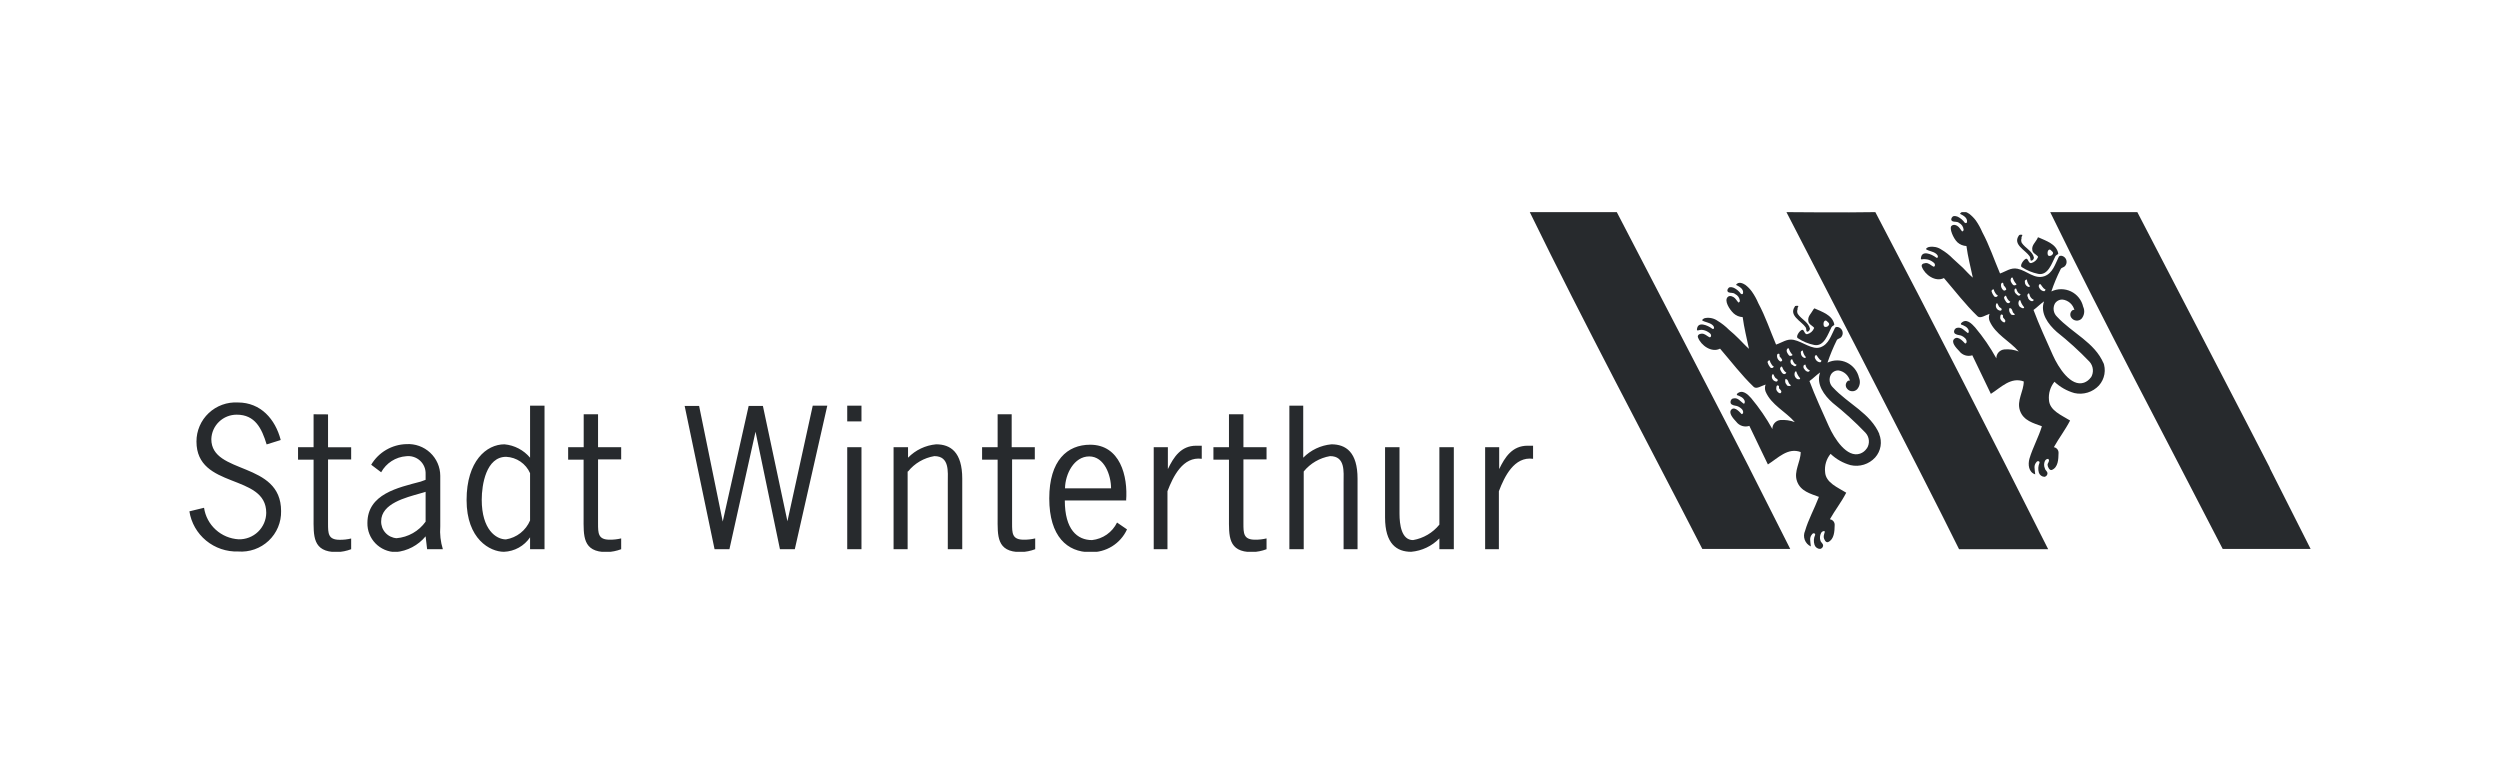
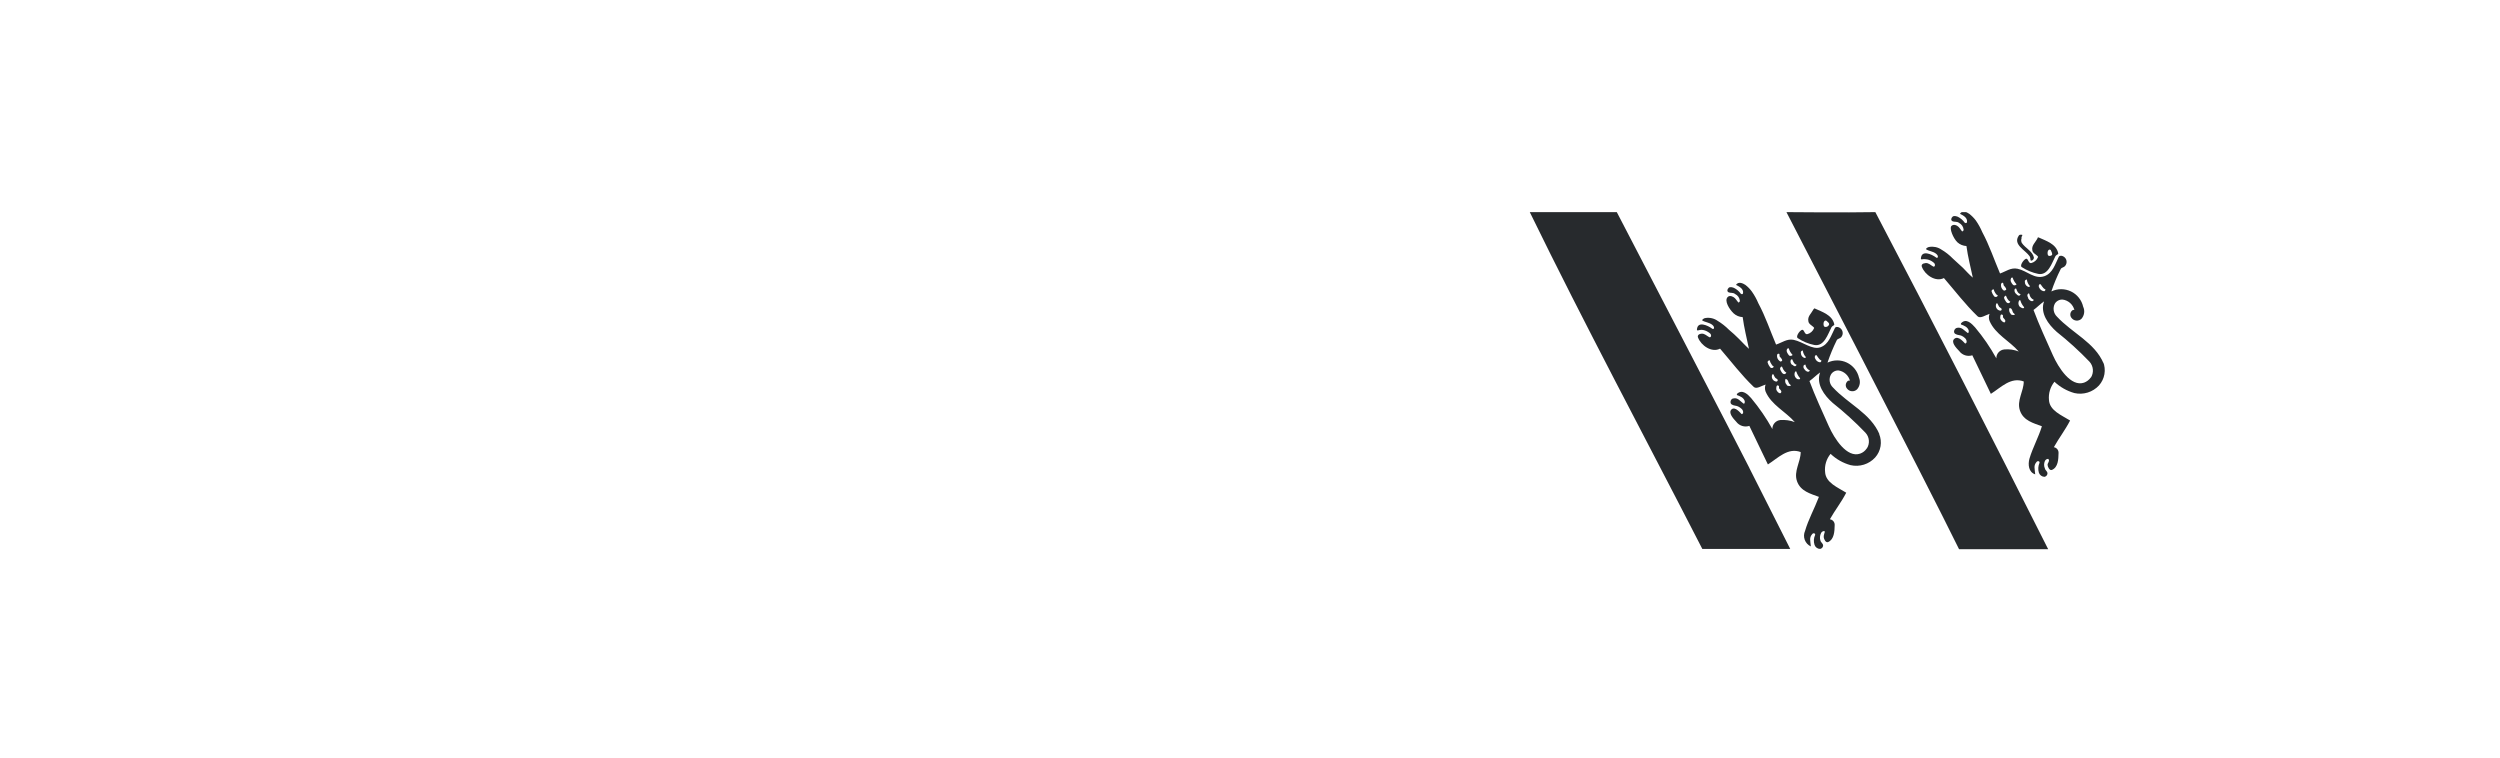
<svg xmlns="http://www.w3.org/2000/svg" width="330" height="100" viewBox="0 0 330 100" fill="none">
  <g clip-path="url(#clip0_707_2944)">
    <path d="M247.545 28C255.215 42.618 262.951 57.773 270.359 72.496H258.596C254.176 63.479 235.809 28 235.809 28C235.809 28 243.703 28.078 247.545 28Z" fill="#272A2D" />
    <path d="M230.915 61.778L236.309 72.457H224.705C217.166 57.773 209.193 42.893 201.931 28H213.417C213.417 28 230.389 60.639 230.915 61.765" fill="#272A2D" />
-     <path d="M299.606 61.778L305 72.457H293.396C285.844 57.773 277.897 42.893 270.608 27.961H282.107C282.107 27.961 299.066 60.6 299.606 61.726" fill="#272A2D" />
-     <path d="M237.256 40.747C237.256 40.616 237.441 40.433 237.362 40.38C237.258 40.354 237.149 40.354 237.046 40.38C236.954 40.38 236.941 40.38 236.901 40.498C236.112 41.663 237.756 42.37 238.348 43.207C238.413 43.342 238.445 43.49 238.44 43.639C238.442 43.66 238.448 43.68 238.457 43.698C238.467 43.717 238.48 43.733 238.496 43.746C238.512 43.76 238.53 43.77 238.55 43.776C238.57 43.782 238.591 43.785 238.612 43.783C238.696 43.752 238.77 43.698 238.824 43.625C238.878 43.553 238.909 43.467 238.914 43.377C238.73 42.54 237.769 42.134 237.309 41.44C237.254 41.333 237.225 41.214 237.225 41.094C237.225 40.973 237.254 40.854 237.309 40.747H237.256Z" fill="#272A2D" />
    <path d="M240.94 43.155C240.717 43.155 240.677 42.841 240.717 42.605C240.756 42.37 240.953 42.213 241.138 42.383C241.322 42.553 241.48 42.658 241.44 42.841C241.405 42.942 241.336 43.028 241.246 43.085C241.155 43.142 241.047 43.167 240.94 43.155ZM239.519 40.695C239.519 40.695 239.414 40.773 239.375 40.839C239.098 41.375 238.572 41.768 238.704 42.383C238.704 42.749 239.23 43.011 239.361 43.155C239.493 43.299 239.467 43.247 239.454 43.325C239.377 43.517 239.256 43.688 239.101 43.824C238.945 43.961 238.76 44.059 238.559 44.11C238.164 44.189 238.164 43.404 237.835 43.548C237.506 43.691 236.993 44.464 237.322 44.647C237.977 45.08 238.71 45.382 239.48 45.537C240.795 45.785 241.282 44.097 241.756 43.194C241.848 43.011 242.164 42.959 242.124 42.802C241.861 41.598 240.598 41.192 239.493 40.695H239.519Z" fill="#272A2D" />
    <path d="M246.413 59.187C246.206 59.51 245.896 59.755 245.532 59.88C243.795 60.482 242.137 57.904 241.401 56.255C240.506 54.253 239.611 52.329 238.848 50.301C239.348 49.947 239.73 49.528 240.256 49.162C239.69 50.693 240.795 52.198 241.914 53.18C243.44 54.39 244.881 55.702 246.229 57.106C246.494 57.385 246.657 57.745 246.69 58.127C246.724 58.51 246.626 58.893 246.413 59.213V59.187ZM238.164 48.717C238.108 48.651 238.07 48.571 238.056 48.486C238.042 48.401 238.052 48.313 238.085 48.233C238.085 48.233 238.296 48.063 238.322 48.154C238.347 48.317 238.413 48.471 238.514 48.602C238.615 48.733 238.749 48.835 238.901 48.9C238.743 49.267 238.309 48.966 238.164 48.717ZM237.743 46.78C237.743 46.584 237.572 46.388 237.967 46.257C238.007 46.597 238.159 46.915 238.401 47.16C238.401 47.16 238.269 47.264 238.204 47.251C238.093 47.219 237.992 47.158 237.911 47.076C237.83 46.993 237.773 46.892 237.743 46.78ZM237.151 49.973C237.011 49.864 236.917 49.708 236.885 49.535C236.854 49.361 236.887 49.182 236.98 49.031H237.112C237.207 49.356 237.373 49.655 237.598 49.908C237.717 50.091 237.322 50.13 237.151 49.973ZM236.599 48.194C236.493 48.125 236.414 48.023 236.374 47.905C236.333 47.786 236.334 47.657 236.375 47.539C236.375 47.474 236.559 47.369 236.599 47.474C236.638 47.578 236.809 48.089 237.151 48.141C237.046 48.442 236.809 48.377 236.599 48.141V48.194ZM235.862 50.811C235.761 50.715 235.69 50.593 235.657 50.459C235.625 50.324 235.632 50.183 235.678 50.052C235.678 50.052 235.757 49.973 235.783 50.052C236.033 50.13 236.033 50.392 236.138 50.575C236.243 50.759 236.283 50.706 236.375 50.85C236.467 50.994 235.993 50.994 235.862 50.85V50.811ZM235.164 49.11C235.099 48.966 234.967 48.822 234.967 48.665C234.967 48.508 235.178 48.285 235.243 48.429C235.309 48.573 235.441 49.005 235.796 49.175C235.651 49.515 235.322 49.398 235.164 49.11ZM234.467 51.387C234.467 51.191 234.467 50.772 234.717 50.889C234.967 51.007 234.717 51.164 234.888 51.321C235.059 51.478 235.151 51.636 235.138 51.714C235.072 52.185 234.52 51.714 234.467 51.387ZM233.928 49.45C233.928 49.45 234.072 49.332 234.112 49.45C234.164 49.583 234.231 49.71 234.309 49.83C234.415 50 234.743 50.013 234.638 50.274C234.621 50.304 234.596 50.328 234.566 50.344C234.536 50.361 234.501 50.368 234.467 50.366C234.367 50.355 234.27 50.321 234.185 50.267C234.1 50.213 234.029 50.14 233.977 50.054C233.924 49.968 233.893 49.871 233.884 49.77C233.876 49.67 233.891 49.57 233.928 49.476V49.45ZM233.323 47.853C233.314 47.811 233.317 47.767 233.332 47.726C233.347 47.685 233.373 47.65 233.407 47.623C233.441 47.596 233.481 47.578 233.525 47.573C233.568 47.567 233.612 47.574 233.651 47.592C233.586 47.683 233.783 48.01 233.836 48.076C233.888 48.141 233.928 48.285 234.138 48.377C234.124 48.426 234.097 48.471 234.059 48.505C234.021 48.54 233.974 48.563 233.923 48.573C233.873 48.583 233.82 48.578 233.772 48.559C233.724 48.541 233.682 48.509 233.651 48.468C233.504 48.286 233.392 48.077 233.323 47.853ZM234.572 46.885C234.572 46.885 234.572 46.688 234.77 46.688C234.967 46.688 234.875 46.937 234.901 47.029C234.928 47.12 235.283 47.356 235.243 47.618C235.243 47.618 235.151 47.709 235.072 47.722C235.043 47.724 235.013 47.719 234.986 47.708C234.959 47.696 234.934 47.679 234.914 47.657C234.792 47.572 234.695 47.455 234.635 47.319C234.574 47.182 234.553 47.032 234.572 46.885ZM235.888 46.087C235.888 46.021 236.099 45.916 236.125 46.008C236.216 46.312 236.379 46.59 236.599 46.819C236.677 46.924 236.283 47.081 236.138 46.898C235.993 46.715 235.73 46.374 235.888 46.087ZM239.73 46.872C239.861 46.872 240.019 47.421 240.427 47.592C240.427 47.683 240.348 47.827 240.243 47.827C240.108 47.812 239.98 47.762 239.871 47.681C239.763 47.601 239.677 47.493 239.625 47.369C239.454 47.107 239.625 46.846 239.73 46.872ZM248.097 57.342C246.927 54.554 243.979 53.337 241.953 51.151C241.725 50.938 241.574 50.655 241.524 50.347C241.474 50.04 241.528 49.724 241.677 49.45C241.778 49.271 241.929 49.125 242.11 49.028C242.292 48.93 242.497 48.886 242.703 48.9C243.054 48.961 243.381 49.119 243.645 49.358C243.908 49.597 244.097 49.906 244.19 50.248C244.119 50.226 244.043 50.228 243.974 50.254C243.905 50.28 243.846 50.329 243.808 50.392C243.7 50.518 243.64 50.678 243.64 50.844C243.64 51.009 243.7 51.169 243.808 51.295C243.883 51.394 243.979 51.477 244.088 51.536C244.197 51.596 244.318 51.632 244.443 51.642C244.567 51.652 244.692 51.636 244.809 51.594C244.927 51.552 245.034 51.486 245.124 51.4C245.312 51.194 245.436 50.94 245.483 50.666C245.529 50.392 245.496 50.111 245.387 49.856C245.289 49.425 245.094 49.023 244.818 48.678C244.542 48.333 244.19 48.055 243.791 47.863C243.391 47.672 242.953 47.573 242.51 47.574C242.066 47.574 241.629 47.674 241.23 47.866C241.571 46.854 241.979 45.866 242.453 44.909C242.532 44.725 242.861 44.686 243.019 44.529C243.108 44.434 243.173 44.318 243.208 44.193C243.243 44.068 243.248 43.936 243.223 43.808C243.197 43.68 243.141 43.561 243.06 43.459C242.979 43.356 242.875 43.275 242.756 43.22C242.545 43.116 242.282 43.129 242.203 43.312C241.703 44.281 241.401 45.445 240.309 45.838C239.217 46.23 237.98 45.105 236.743 44.856C235.875 44.686 235.217 45.236 234.441 45.484C233.665 43.665 233.046 41.781 232.099 40.027C231.871 39.483 231.584 38.965 231.244 38.483C231.004 38.15 230.715 37.855 230.389 37.606C230.073 37.397 229.468 37.109 229.152 37.606C229.599 37.828 230.152 38.13 230.086 38.653C230.086 38.797 229.981 38.902 229.797 38.784C229.562 38.449 229.245 38.178 228.876 37.999C228.665 37.92 228.362 37.828 228.178 37.999C227.994 38.169 227.928 38.47 228.178 38.588C228.428 38.705 228.77 38.588 229.033 38.81C229.21 38.894 229.362 39.023 229.472 39.184C229.583 39.345 229.65 39.532 229.665 39.726C229.665 39.805 229.52 39.975 229.454 39.922C229.389 39.87 229.178 39.53 228.994 39.347C228.81 39.163 228.323 38.915 228.047 39.216C227.573 39.7 228.27 40.825 228.836 41.362C229.164 41.663 229.588 41.839 230.033 41.859C230.218 43.247 230.573 44.673 230.862 46.047C230.375 45.615 229.994 45.184 229.547 44.739C229.099 44.294 228.705 43.927 228.231 43.535C227.777 43.078 227.269 42.678 226.718 42.344C226.255 42.021 225.684 41.89 225.126 41.977C224.929 41.977 224.6 42.239 224.705 42.304C225.073 42.54 225.613 42.553 226.021 42.88C226.428 43.207 226.218 43.548 226.021 43.391C225.415 42.946 224.047 42.317 223.994 43.535C223.994 43.718 224.297 43.535 224.6 43.535C224.909 43.554 225.209 43.653 225.468 43.822C225.639 43.953 225.836 44.032 225.863 44.254C225.889 44.477 225.731 44.555 225.639 44.516C225.284 44.333 225.021 44.019 224.626 44.045C224.231 44.071 224.034 44.281 224.139 44.555C224.534 45.602 225.942 46.597 227.047 46.021C228.52 47.722 229.862 49.515 231.494 51.073C231.849 51.413 232.533 50.916 233.059 50.759C232.945 51.058 232.945 51.389 233.059 51.688C233.809 53.455 235.691 54.305 236.914 55.719C236.306 55.491 235.655 55.397 235.007 55.444C234.712 55.474 234.44 55.613 234.245 55.834C234.05 56.054 233.946 56.341 233.954 56.635C233.152 55.189 232.213 53.822 231.152 52.552C230.731 52.08 229.981 51.308 229.27 52.002C229.27 52.002 229.27 52.12 229.27 52.146C229.704 52.303 230.165 52.486 230.31 52.957C230.31 53.127 230.31 53.337 230.139 53.271C229.704 52.957 229.389 52.46 228.823 52.591C228.468 52.591 228.27 53.193 228.586 53.389C228.902 53.586 229.191 53.52 229.454 53.664C229.718 53.808 230.178 54.07 230.086 54.528C230.086 54.528 229.968 54.711 229.889 54.659C229.81 54.606 229.06 53.599 228.573 54.03C228.086 54.462 228.77 55.234 229.191 55.679C229.385 55.938 229.656 56.129 229.966 56.225C230.275 56.322 230.607 56.319 230.915 56.216C231.717 57.93 232.559 59.606 233.362 61.307C234.678 60.482 235.993 59.03 237.691 59.671C237.691 60.98 236.743 62.197 237.204 63.519C237.664 64.84 238.98 65.168 240.098 65.586C239.454 67.261 238.704 68.57 238.269 70.075C238.099 70.449 238.084 70.874 238.226 71.259C238.369 71.643 238.659 71.956 239.032 72.13C238.967 71.332 238.783 70.991 239.23 70.481C239.375 70.311 239.651 70.403 239.598 70.612C239.404 71.022 239.376 71.49 239.519 71.921C239.569 72.076 239.668 72.212 239.8 72.308C239.932 72.404 240.092 72.457 240.256 72.457C240.358 72.438 240.452 72.388 240.523 72.312C240.594 72.237 240.638 72.141 240.651 72.038C240.651 71.711 240.374 71.646 240.296 71.358C240.192 71.033 240.221 70.681 240.374 70.376C240.407 70.301 240.46 70.235 240.527 70.187C240.594 70.138 240.673 70.109 240.756 70.102C240.756 70.102 240.861 70.102 240.874 70.18C240.888 70.258 240.703 70.638 240.73 70.9C240.756 71.162 240.993 71.685 241.309 71.554C242.111 71.201 242.164 70.141 242.177 69.316C242.189 69.132 242.13 68.95 242.013 68.807C241.896 68.664 241.729 68.57 241.545 68.544C242.216 67.353 243.072 66.267 243.703 65.037C242.598 64.343 240.993 63.728 240.914 62.315C240.867 61.886 240.907 61.451 241.031 61.038C241.155 60.624 241.361 60.24 241.638 59.907C242.377 60.612 243.281 61.125 244.269 61.398C244.852 61.533 245.46 61.51 246.031 61.333C246.602 61.156 247.116 60.831 247.519 60.391C247.892 59.973 248.139 59.46 248.232 58.909C248.325 58.358 248.26 57.792 248.045 57.276L248.097 57.342Z" fill="#272A2D" />
    <path d="M266.819 31.377C266.819 31.246 267.017 31.062 266.925 30.997C266.821 30.97 266.712 30.97 266.609 30.997C266.577 31.007 266.547 31.024 266.522 31.047C266.497 31.069 266.477 31.097 266.464 31.128C265.688 32.293 267.319 32.986 267.911 33.824C267.985 33.956 268.021 34.105 268.017 34.256C268.014 34.276 268.017 34.297 268.024 34.317C268.031 34.337 268.043 34.354 268.058 34.368C268.074 34.382 268.092 34.392 268.113 34.398C268.133 34.403 268.154 34.404 268.175 34.4C268.262 34.374 268.34 34.321 268.394 34.247C268.449 34.174 268.478 34.085 268.477 33.994C268.306 33.169 267.346 32.764 266.872 32.057C266.823 31.95 266.798 31.834 266.798 31.717C266.798 31.599 266.823 31.483 266.872 31.377H266.819Z" fill="#272A2D" />
-     <path d="M270.516 33.785C270.28 33.785 270.253 33.457 270.293 33.235C270.332 33.013 270.53 32.842 270.701 33.013C270.872 33.183 271.043 33.287 271.003 33.457C270.969 33.557 270.903 33.643 270.815 33.702C270.727 33.761 270.622 33.79 270.516 33.785ZM269.095 31.324C269.03 31.324 268.977 31.324 268.951 31.455C268.674 32.005 268.148 32.397 268.267 33.013C268.267 33.366 268.806 33.628 268.924 33.772C269.043 33.916 269.03 33.863 269.017 33.942C268.94 34.133 268.819 34.304 268.664 34.441C268.508 34.577 268.323 34.675 268.122 34.727C267.727 34.805 267.727 34.033 267.411 34.164C267.096 34.295 266.556 35.093 266.885 35.264C267.542 35.692 268.274 35.994 269.043 36.153C270.359 36.402 270.845 34.714 271.319 33.811C271.411 33.641 271.727 33.588 271.687 33.431C271.424 32.214 270.161 31.822 269.056 31.324H269.095Z" fill="#272A2D" />
+     <path d="M270.516 33.785C270.28 33.785 270.253 33.457 270.293 33.235C270.332 33.013 270.53 32.842 270.701 33.013C270.969 33.557 270.903 33.643 270.815 33.702C270.727 33.761 270.622 33.79 270.516 33.785ZM269.095 31.324C269.03 31.324 268.977 31.324 268.951 31.455C268.674 32.005 268.148 32.397 268.267 33.013C268.267 33.366 268.806 33.628 268.924 33.772C269.043 33.916 269.03 33.863 269.017 33.942C268.94 34.133 268.819 34.304 268.664 34.441C268.508 34.577 268.323 34.675 268.122 34.727C267.727 34.805 267.727 34.033 267.411 34.164C267.096 34.295 266.556 35.093 266.885 35.264C267.542 35.692 268.274 35.994 269.043 36.153C270.359 36.402 270.845 34.714 271.319 33.811C271.411 33.641 271.727 33.588 271.687 33.431C271.424 32.214 270.161 31.822 269.056 31.324H269.095Z" fill="#272A2D" />
    <path d="M275.99 49.816C275.771 50.134 275.458 50.377 275.095 50.51C273.358 51.112 271.714 48.534 270.977 46.885C270.082 44.869 269.188 42.959 268.424 40.917C268.911 40.564 269.293 40.145 269.819 39.779C269.253 41.323 270.372 42.815 271.49 43.809C273.016 45.019 274.458 46.331 275.805 47.736C276.065 48.02 276.224 48.382 276.258 48.764C276.291 49.148 276.197 49.531 275.99 49.856V49.816ZM267.727 39.347C267.648 39.176 267.556 39.006 267.648 38.849C267.74 38.692 267.859 38.679 267.885 38.849C267.912 39.01 267.979 39.161 268.08 39.289C268.181 39.418 268.313 39.518 268.464 39.582C268.319 39.949 267.872 39.661 267.727 39.412V39.347ZM267.306 37.41C267.306 37.213 267.148 37.004 267.543 36.886C267.58 37.228 267.733 37.546 267.977 37.789C267.918 37.833 267.851 37.864 267.78 37.881C267.667 37.849 267.564 37.789 267.481 37.707C267.398 37.624 267.338 37.522 267.306 37.41ZM266.727 40.59C266.58 40.487 266.479 40.331 266.445 40.156C266.411 39.98 266.446 39.798 266.543 39.648C266.563 39.629 266.589 39.619 266.615 39.619C266.642 39.619 266.668 39.629 266.688 39.648C266.776 39.972 266.938 40.272 267.161 40.524C267.293 40.721 266.885 40.76 266.727 40.524V40.59ZM266.162 38.823C266.059 38.749 265.982 38.645 265.941 38.525C265.901 38.406 265.9 38.276 265.938 38.156C265.938 38.156 266.122 37.986 266.162 38.156C266.201 38.326 266.385 38.771 266.714 38.823C266.622 39.124 266.385 39.072 266.162 38.823ZM265.425 41.441C265.327 41.343 265.257 41.221 265.225 41.087C265.192 40.953 265.198 40.813 265.241 40.681C265.259 40.672 265.279 40.667 265.3 40.667C265.32 40.667 265.341 40.672 265.359 40.681C265.609 40.747 265.609 41.022 265.701 41.205C265.793 41.388 265.846 41.323 265.938 41.48C266.03 41.637 265.556 41.611 265.425 41.48V41.441ZM264.741 39.739C264.642 39.611 264.57 39.464 264.53 39.307C264.53 39.19 264.741 38.928 264.806 39.072C264.872 39.216 265.004 39.648 265.359 39.818C265.214 40.145 264.885 40.04 264.741 39.739ZM264.03 42.029C264.03 41.82 264.03 41.414 264.28 41.532C264.53 41.65 264.28 41.794 264.451 41.964C264.622 42.134 264.714 42.278 264.701 42.357C264.701 42.828 264.096 42.357 264.03 42.029ZM263.491 40.093C263.491 40.093 263.649 39.962 263.675 40.093C263.73 40.224 263.796 40.351 263.872 40.472C263.978 40.642 264.306 40.668 264.201 40.917C264.188 40.947 264.165 40.971 264.137 40.988C264.109 41.004 264.076 41.012 264.043 41.009C263.943 40.999 263.847 40.966 263.762 40.914C263.676 40.861 263.604 40.79 263.551 40.705C263.497 40.62 263.464 40.525 263.454 40.425C263.444 40.326 263.456 40.226 263.491 40.132V40.093ZM262.886 38.47C262.88 38.428 262.885 38.386 262.901 38.347C262.917 38.309 262.943 38.275 262.977 38.25C263.01 38.224 263.05 38.208 263.092 38.203C263.133 38.198 263.176 38.204 263.214 38.221C263.149 38.3 263.346 38.64 263.399 38.705C263.451 38.771 263.504 38.902 263.714 38.993C263.7 39.043 263.672 39.089 263.633 39.124C263.595 39.16 263.547 39.184 263.496 39.195C263.445 39.206 263.391 39.202 263.342 39.185C263.292 39.168 263.248 39.138 263.214 39.098C263.067 38.911 262.955 38.698 262.886 38.47ZM264.135 37.514C264.135 37.514 264.201 37.305 264.333 37.318C264.464 37.331 264.451 37.554 264.477 37.645C264.504 37.737 264.846 37.972 264.82 38.247C264.82 38.247 264.714 38.326 264.649 38.339C264.622 38.352 264.593 38.358 264.563 38.358C264.533 38.358 264.504 38.352 264.477 38.339C264.357 38.252 264.262 38.134 264.202 37.999C264.141 37.863 264.119 37.714 264.135 37.567V37.514ZM265.451 36.703C265.451 36.703 265.675 36.546 265.688 36.703C265.785 37.001 265.946 37.273 266.162 37.501C266.24 37.606 265.859 37.763 265.701 37.58C265.543 37.397 265.293 37.069 265.451 36.768V36.703ZM269.293 37.501C269.438 37.501 269.582 38.038 270.003 38.208C270.003 38.313 269.911 38.444 269.819 38.444C269.684 38.43 269.555 38.381 269.445 38.303C269.334 38.225 269.246 38.12 269.188 37.999C269.017 37.724 269.188 37.475 269.293 37.501ZM277.674 47.971C276.503 45.197 273.542 43.979 271.516 41.794C271.291 41.576 271.142 41.291 271.092 40.982C271.043 40.673 271.094 40.357 271.24 40.08C271.347 39.906 271.498 39.765 271.679 39.67C271.859 39.576 272.062 39.532 272.266 39.543C272.633 39.592 272.977 39.748 273.254 39.993C273.531 40.238 273.727 40.56 273.819 40.917C273.648 40.852 273.516 40.983 273.437 41.074C273.335 41.2 273.279 41.357 273.279 41.519C273.279 41.681 273.335 41.838 273.437 41.964C273.511 42.064 273.606 42.147 273.715 42.208C273.823 42.269 273.944 42.307 274.068 42.318C274.193 42.329 274.318 42.314 274.436 42.273C274.554 42.232 274.662 42.167 274.753 42.082C274.941 41.866 275.063 41.6 275.103 41.316C275.142 41.033 275.099 40.744 274.977 40.485C274.878 40.05 274.683 39.643 274.404 39.294C274.126 38.944 273.771 38.662 273.368 38.468C272.964 38.275 272.522 38.174 272.073 38.174C271.625 38.175 271.183 38.276 270.78 38.47C271.119 37.455 271.533 36.467 272.016 35.512C272.095 35.329 272.411 35.303 272.569 35.133C272.658 35.038 272.724 34.923 272.76 34.799C272.796 34.674 272.803 34.542 272.778 34.415C272.754 34.287 272.7 34.167 272.62 34.065C272.54 33.962 272.437 33.879 272.319 33.824C272.108 33.719 271.845 33.732 271.753 33.915C271.266 34.897 270.964 36.049 269.872 36.454C268.556 36.912 267.543 35.721 266.306 35.473C265.425 35.29 264.767 35.839 264.004 36.101C263.228 34.282 262.596 32.384 261.662 30.644C261.431 30.101 261.145 29.583 260.807 29.099C260.558 28.769 260.266 28.474 259.938 28.223C259.636 28 259.017 27.725 258.715 28.223C259.149 28.432 259.702 28.733 259.649 29.27C259.649 29.413 259.531 29.518 259.346 29.4C259.113 29.069 258.801 28.799 258.439 28.615C258.215 28.537 257.925 28.432 257.728 28.615C257.531 28.798 257.491 29.086 257.728 29.204C257.965 29.322 258.307 29.204 258.583 29.413C258.758 29.503 258.906 29.635 259.015 29.798C259.123 29.96 259.187 30.148 259.202 30.343C259.202 30.421 259.057 30.591 258.991 30.539C258.925 30.487 258.728 30.146 258.531 29.95C258.333 29.754 257.873 29.531 257.583 29.832C257.294 30.133 257.807 31.429 258.373 31.979C258.701 32.279 259.125 32.455 259.57 32.476C259.754 33.863 260.123 35.29 260.412 36.651C259.925 36.232 259.531 35.787 259.096 35.342L257.781 34.138C257.333 33.675 256.824 33.274 256.268 32.947C255.803 32.628 255.232 32.501 254.676 32.594C254.478 32.594 254.15 32.842 254.255 32.908C254.623 33.156 255.163 33.169 255.57 33.497C255.978 33.824 255.768 34.164 255.57 33.994C254.978 33.549 253.61 32.934 253.557 34.151C253.557 34.334 253.847 34.151 254.163 34.216C254.473 34.234 254.772 34.333 255.031 34.504C255.189 34.635 255.386 34.714 255.413 34.936C255.439 35.159 255.294 35.237 255.189 35.185C254.847 35.002 254.584 34.688 254.176 34.727C253.768 34.766 253.584 34.949 253.689 35.224C254.084 36.284 255.491 37.266 256.597 36.703C258.07 38.404 259.412 40.184 261.044 41.755C261.399 42.095 262.083 41.598 262.622 41.427C262.505 41.731 262.505 42.066 262.622 42.37C263.385 44.136 265.254 44.987 266.477 46.401C265.872 46.159 265.218 46.065 264.57 46.126C264.277 46.152 264.005 46.289 263.809 46.508C263.614 46.726 263.509 47.011 263.517 47.304C262.719 45.855 261.781 44.487 260.715 43.22C260.294 42.762 259.544 41.912 258.846 42.684C258.846 42.684 258.846 42.802 258.846 42.828C259.281 42.985 259.741 43.168 259.873 43.639C259.873 43.809 259.873 44.019 259.715 43.94C259.281 43.639 258.965 43.142 258.333 43.273C257.978 43.338 257.768 43.875 258.097 44.071C258.425 44.267 258.689 44.202 258.952 44.333C259.215 44.464 259.675 44.752 259.583 45.21C259.583 45.21 259.465 45.393 259.386 45.34C259.307 45.288 258.557 44.28 258.004 44.699C257.452 45.118 258.202 45.916 258.623 46.348C258.816 46.608 259.087 46.8 259.396 46.899C259.705 46.997 260.037 46.997 260.346 46.898C261.149 48.599 261.991 50.274 262.793 51.989C264.109 51.164 265.425 49.712 267.135 50.353C267.135 51.662 266.175 52.866 266.635 54.2C267.096 55.535 268.411 55.849 269.53 56.268C269.082 57.734 268.332 59.056 267.885 60.548C267.675 61.32 267.767 62.328 268.648 62.616C268.582 61.804 268.398 61.464 268.845 60.953C268.99 60.796 269.267 60.875 269.214 61.097C269.031 61.51 269.003 61.975 269.135 62.406C269.19 62.559 269.289 62.691 269.421 62.787C269.552 62.882 269.709 62.937 269.872 62.943C269.976 62.923 270.071 62.87 270.142 62.793C270.213 62.715 270.257 62.616 270.266 62.511C270.266 62.184 269.99 62.131 269.924 61.83C269.856 61.678 269.821 61.513 269.821 61.346C269.821 61.179 269.856 61.014 269.924 60.862C269.956 60.785 270.009 60.717 270.076 60.666C270.143 60.616 270.222 60.584 270.306 60.574C270.385 60.574 270.411 60.574 270.424 60.653C270.582 60.901 270.266 61.111 270.28 61.372C270.293 61.634 270.543 62.157 270.858 62.027C271.674 61.686 271.714 60.626 271.727 59.802C271.739 59.62 271.682 59.44 271.568 59.297C271.454 59.154 271.29 59.059 271.108 59.03C271.779 57.826 272.621 56.739 273.253 55.509C272.148 54.816 270.543 54.2 270.464 52.8C270.38 51.934 270.64 51.07 271.187 50.392C271.931 51.093 272.834 51.605 273.819 51.884C274.402 52.016 275.009 51.992 275.58 51.815C276.15 51.638 276.664 51.314 277.068 50.876C277.441 50.456 277.689 49.941 277.784 49.389C277.879 48.836 277.818 48.268 277.608 47.748L277.674 47.971Z" fill="#272A2D" />
-     <path fill-rule="evenodd" clip-rule="evenodd" d="M36.999 58.101L35.196 58.663C34.552 56.543 33.67 54.737 31.249 54.737C30.377 54.733 29.537 55.069 28.91 55.674C28.283 56.278 27.919 57.102 27.895 57.97C27.895 62.694 37.104 60.836 37.104 67.458C37.121 68.19 36.984 68.917 36.7 69.592C36.417 70.268 35.995 70.877 35.461 71.38C34.926 71.883 34.292 72.269 33.598 72.513C32.905 72.758 32.167 72.854 31.434 72.797C29.896 72.848 28.392 72.336 27.207 71.36C26.022 70.384 25.237 69.01 25 67.497L26.934 67.026C27.096 68.137 27.639 69.158 28.471 69.916C29.303 70.675 30.373 71.124 31.499 71.188C31.97 71.2 32.439 71.119 32.878 70.949C33.317 70.779 33.718 70.525 34.057 70.2C34.396 69.874 34.667 69.485 34.853 69.055C35.04 68.625 35.139 68.162 35.144 67.694C35.144 62.459 25.934 64.618 25.934 58.284C25.931 57.581 26.073 56.885 26.351 56.239C26.628 55.593 27.036 55.011 27.549 54.528C28.062 54.044 28.669 53.671 29.332 53.43C29.996 53.189 30.702 53.086 31.407 53.127C34.42 53.127 36.341 55.339 37.051 58.061L36.999 58.101ZM43.301 54.698V59.043H46.353V60.653H43.301V69.094C43.301 70.403 43.301 71.253 44.84 71.253C45.35 71.259 45.858 71.202 46.353 71.083V72.496C45.748 72.728 45.107 72.856 44.459 72.876C41.222 72.876 41.393 70.717 41.393 68.269V60.679H39.341V59.03H41.393V54.685L43.301 54.698ZM58.457 72.496H56.379L56.181 70.795C55.694 71.384 55.094 71.871 54.417 72.228C53.739 72.585 52.998 72.805 52.234 72.876C51.736 72.869 51.243 72.764 50.785 72.568C50.327 72.371 49.913 72.087 49.566 71.731C49.218 71.374 48.945 70.953 48.762 70.492C48.579 70.03 48.489 69.537 48.498 69.041C48.498 65.194 52.55 64.369 55.537 63.571L56.181 63.336V62.576C56.195 62.246 56.137 61.917 56.01 61.612C55.883 61.306 55.691 61.032 55.447 60.808C55.203 60.584 54.913 60.415 54.596 60.314C54.28 60.212 53.946 60.181 53.616 60.221C52.931 60.27 52.269 60.49 51.692 60.861C51.115 61.231 50.641 61.74 50.313 62.341L48.998 61.346C49.476 60.537 50.153 59.863 50.965 59.387C51.778 58.911 52.699 58.648 53.642 58.624C54.215 58.59 54.789 58.673 55.329 58.867C55.869 59.062 56.363 59.363 56.782 59.754C57.2 60.145 57.535 60.616 57.764 61.14C57.993 61.663 58.113 62.228 58.115 62.799V69.486C58.04 70.502 58.156 71.523 58.457 72.496ZM56.181 64.919L55.431 65.141C53.616 65.665 50.313 66.45 50.313 68.806C50.298 69.366 50.5 69.911 50.877 70.327C51.254 70.744 51.778 71 52.34 71.044C53.101 70.979 53.839 70.75 54.503 70.372C55.166 69.995 55.739 69.478 56.181 68.858V64.932V64.919ZM69.969 68.688V62.459C69.698 61.842 69.258 61.312 68.7 60.931C68.142 60.549 67.488 60.331 66.812 60.299C64.18 60.299 63.589 63.951 63.589 65.966C63.589 69.892 65.47 71.201 66.785 71.201C67.486 71.087 68.145 70.798 68.702 70.361C69.259 69.923 69.695 69.352 69.969 68.701V68.688ZM69.969 60.417V53.546H71.877V72.496H69.969V70.926C69.587 71.492 69.075 71.96 68.476 72.292C67.877 72.624 67.208 72.811 66.522 72.837C64.68 72.837 61.589 71.162 61.589 66.005C61.589 60.849 64.22 58.65 66.588 58.65C67.906 58.771 69.122 59.406 69.969 60.417ZM78.942 54.685V59.03H81.995V60.639H78.942V69.081C78.942 70.389 78.942 71.24 80.482 71.24C80.991 71.245 81.499 71.188 81.995 71.07V72.496C81.384 72.727 80.74 72.855 80.087 72.876C76.864 72.876 77.035 70.717 77.035 68.269V60.679H74.995V59.03H77.048V54.685H78.942ZM109.203 53.546L104.914 72.496H102.953L99.73 56.988L96.283 72.496H94.322L90.375 53.586H92.283L95.401 68.845L98.822 53.586H100.703L103.94 68.806L107.282 53.546H109.203ZM113.715 59.03V72.496H111.834V59.03H113.715ZM113.715 53.546V55.627H111.834V53.546H113.715ZM119.807 62.236V72.496H117.952V59.03H119.86V60.417C120.843 59.404 122.16 58.777 123.57 58.65C125.477 58.65 127.017 59.684 127.017 63.191V72.496H125.109V63.676C125.109 62.262 125.359 60.208 123.333 60.208C121.964 60.436 120.727 61.158 119.86 62.236H119.807ZM133.542 54.685V59.03H136.595V60.639H133.595V69.081C133.595 70.389 133.595 71.24 135.134 71.24C135.644 71.246 136.152 71.189 136.647 71.07V72.496C136.037 72.727 135.392 72.855 134.74 72.876C131.516 72.876 131.687 70.717 131.687 68.269V60.679H129.635V59.03H131.687V54.685H133.542ZM148.673 66.058H140.555C140.555 69.905 142.2 71.292 144.147 71.292C144.849 71.216 145.521 70.964 146.099 70.559C146.676 70.153 147.141 69.609 147.449 68.976L148.765 69.879C148.344 70.803 147.656 71.583 146.79 72.119C145.923 72.654 144.916 72.923 143.897 72.889C140.897 72.889 138.502 70.834 138.502 65.796C138.502 60.757 140.897 58.703 143.897 58.703C147.844 58.703 148.909 62.825 148.646 66.11L148.673 66.058ZM140.581 64.461H146.66C146.66 62.733 145.778 60.247 143.778 60.247C141.778 60.247 140.608 62.563 140.581 64.461ZM154.159 59.03V61.922C154.922 60.325 155.896 58.834 157.895 58.834H158.632V60.561C156.146 60.221 154.843 62.904 154.106 64.841V72.496H152.291V59.03H154.159ZM164.132 54.685V59.03H167.184V60.639H164.132V69.081C164.132 70.389 164.132 71.24 165.671 71.24C166.18 71.246 166.689 71.189 167.184 71.07V72.496C166.574 72.728 165.929 72.856 165.276 72.876C162.053 72.876 162.224 70.717 162.224 68.269V60.679H160.172V59.03H162.224V54.685H164.132ZM172.026 53.546V60.417C173.016 59.406 174.336 58.779 175.749 58.65C177.657 58.65 179.196 59.684 179.196 63.191V72.496H177.354V63.676C177.354 62.262 177.604 60.208 175.565 60.208C174.198 60.442 172.963 61.163 172.091 62.236V72.496H170.197V53.546H172.026ZM189.998 69.251V59.03H191.905V72.496H189.998V71.07C189.011 72.086 187.689 72.713 186.274 72.837C184.38 72.837 182.827 71.803 182.827 68.296V59.03H184.735V67.811C184.735 69.225 184.985 71.292 186.524 71.292C187.892 71.053 189.127 70.327 189.998 69.251ZM197.892 59.03V61.922C198.655 60.325 199.628 58.834 201.641 58.834H202.365V60.561C199.878 60.221 198.589 62.904 197.852 64.841V72.496H196.037V59.03H197.892Z" fill="#272A2D" />
  </g>
  <defs>
    <clipPath id="clip0_707_2944">
      <rect width="280" height="44.837" fill="white" transform="translate(25 28)" />
    </clipPath>
  </defs>
</svg>